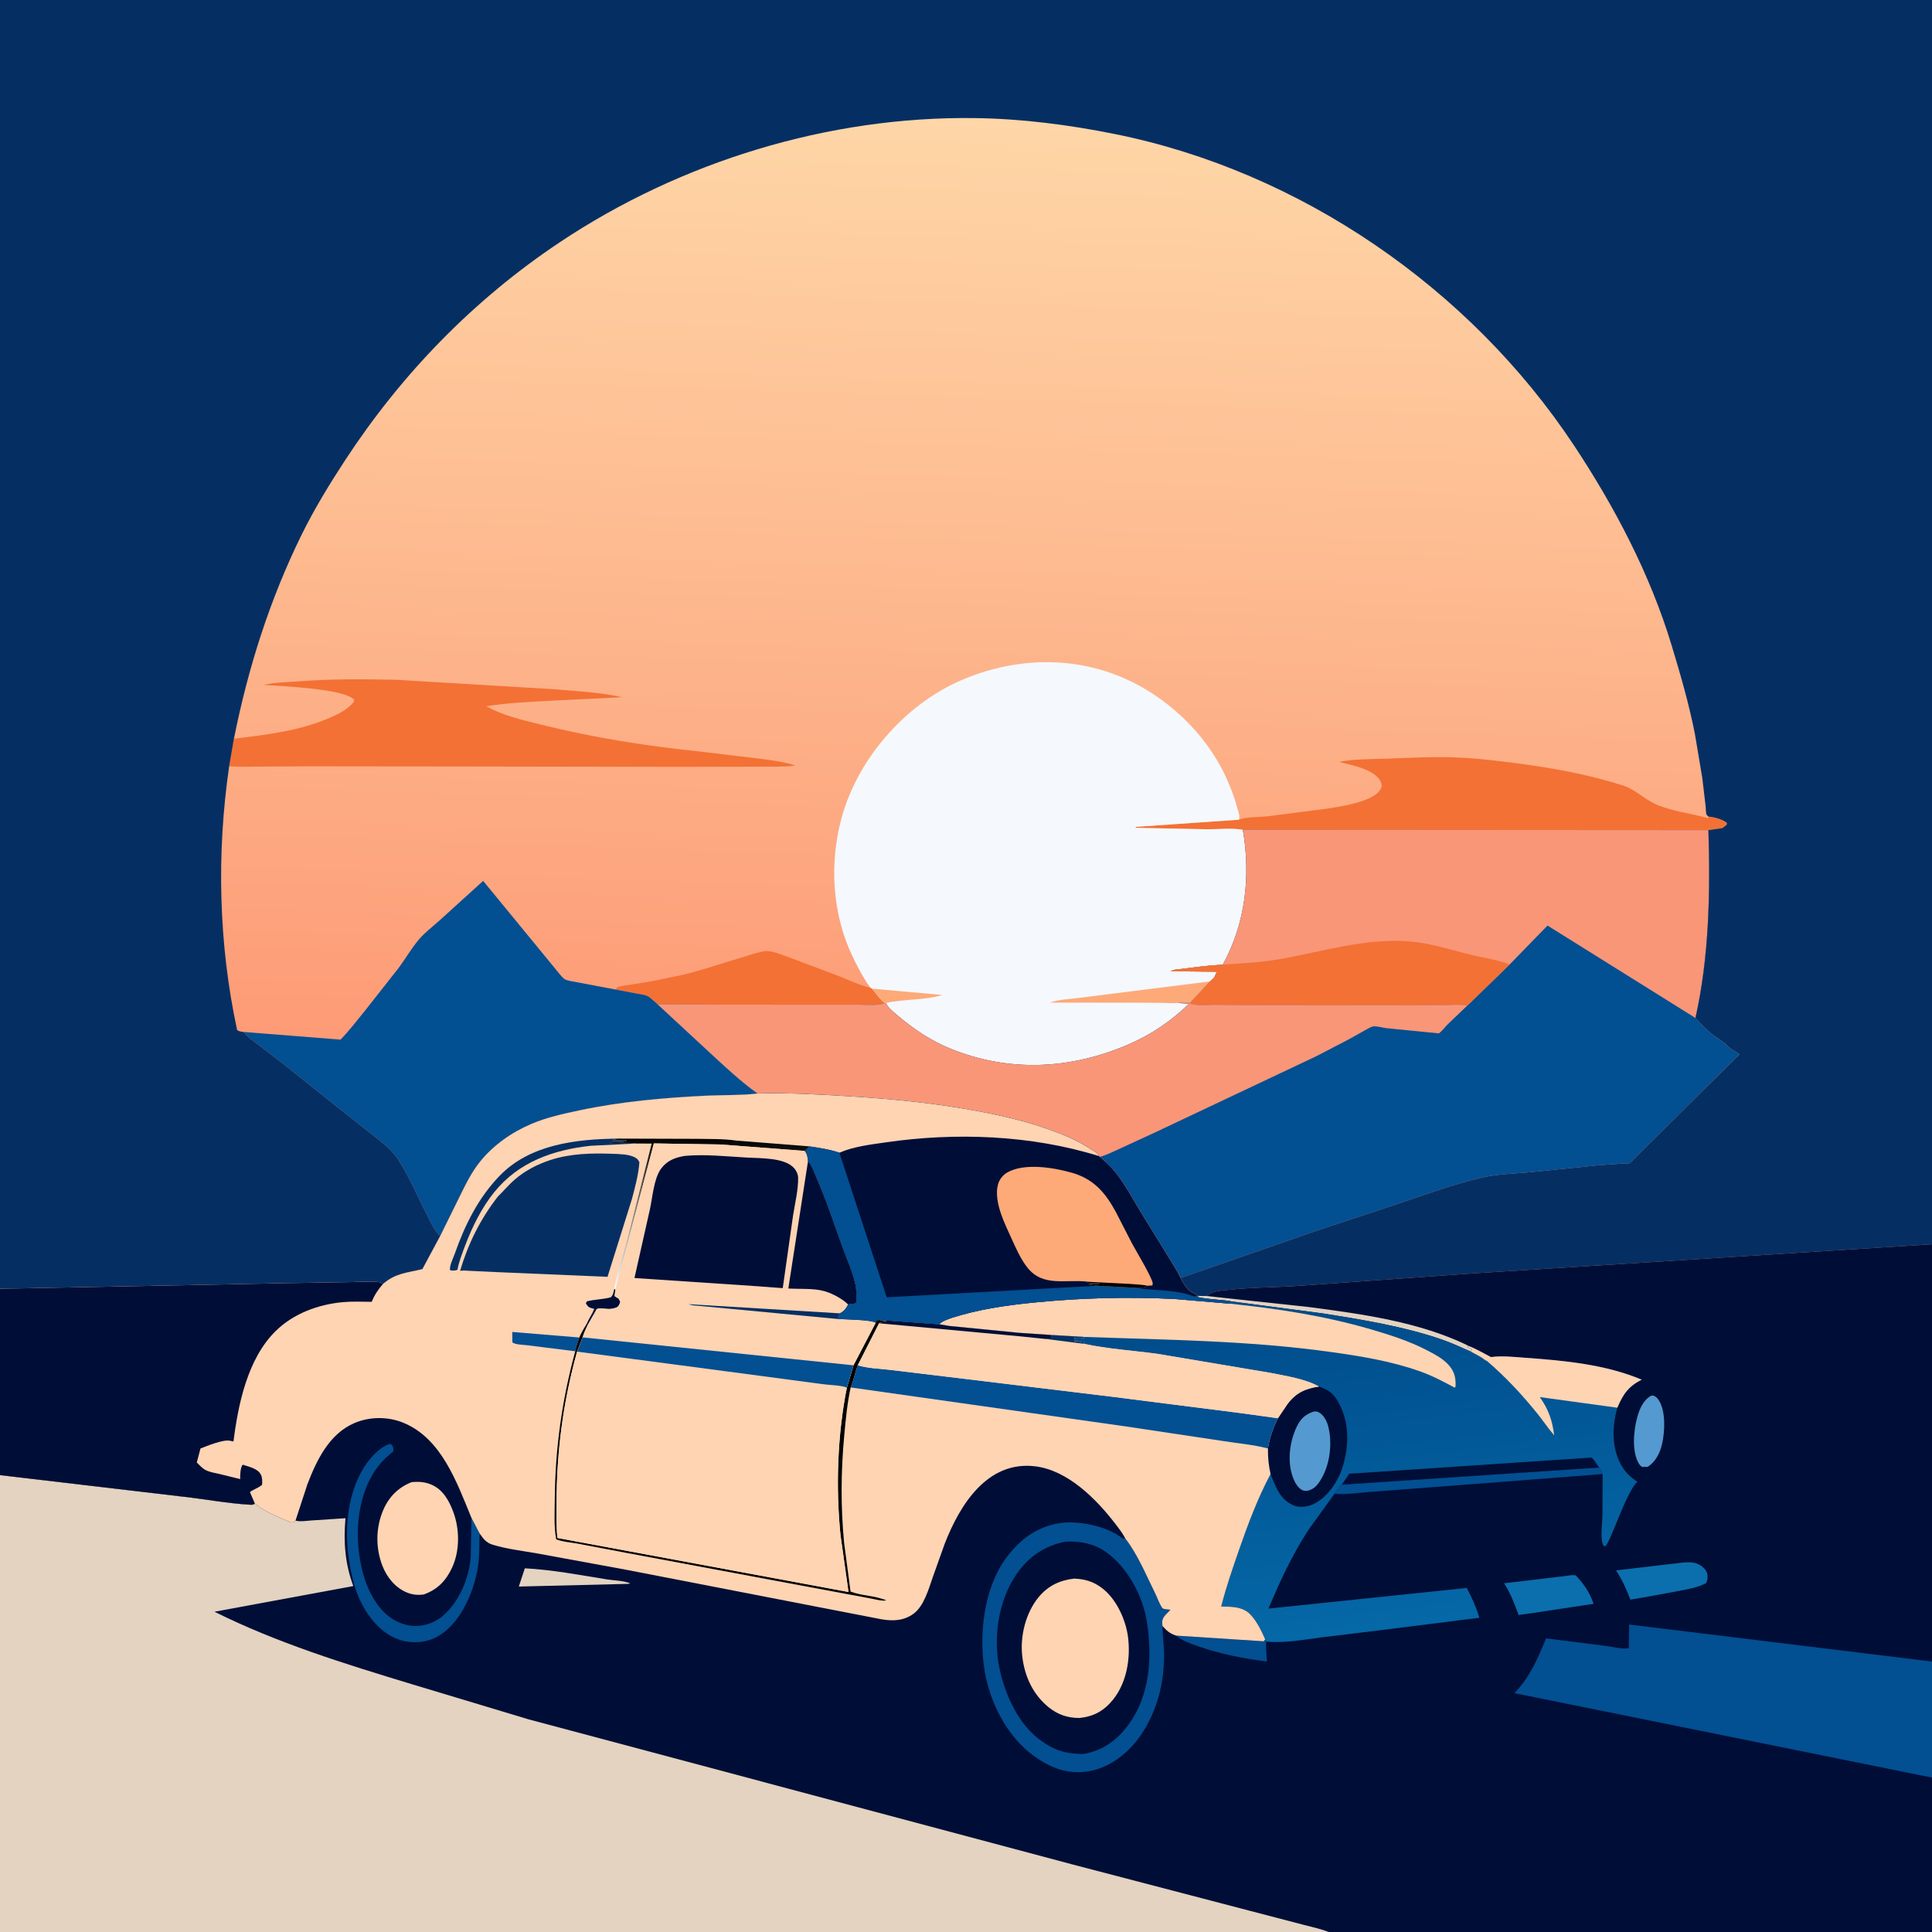
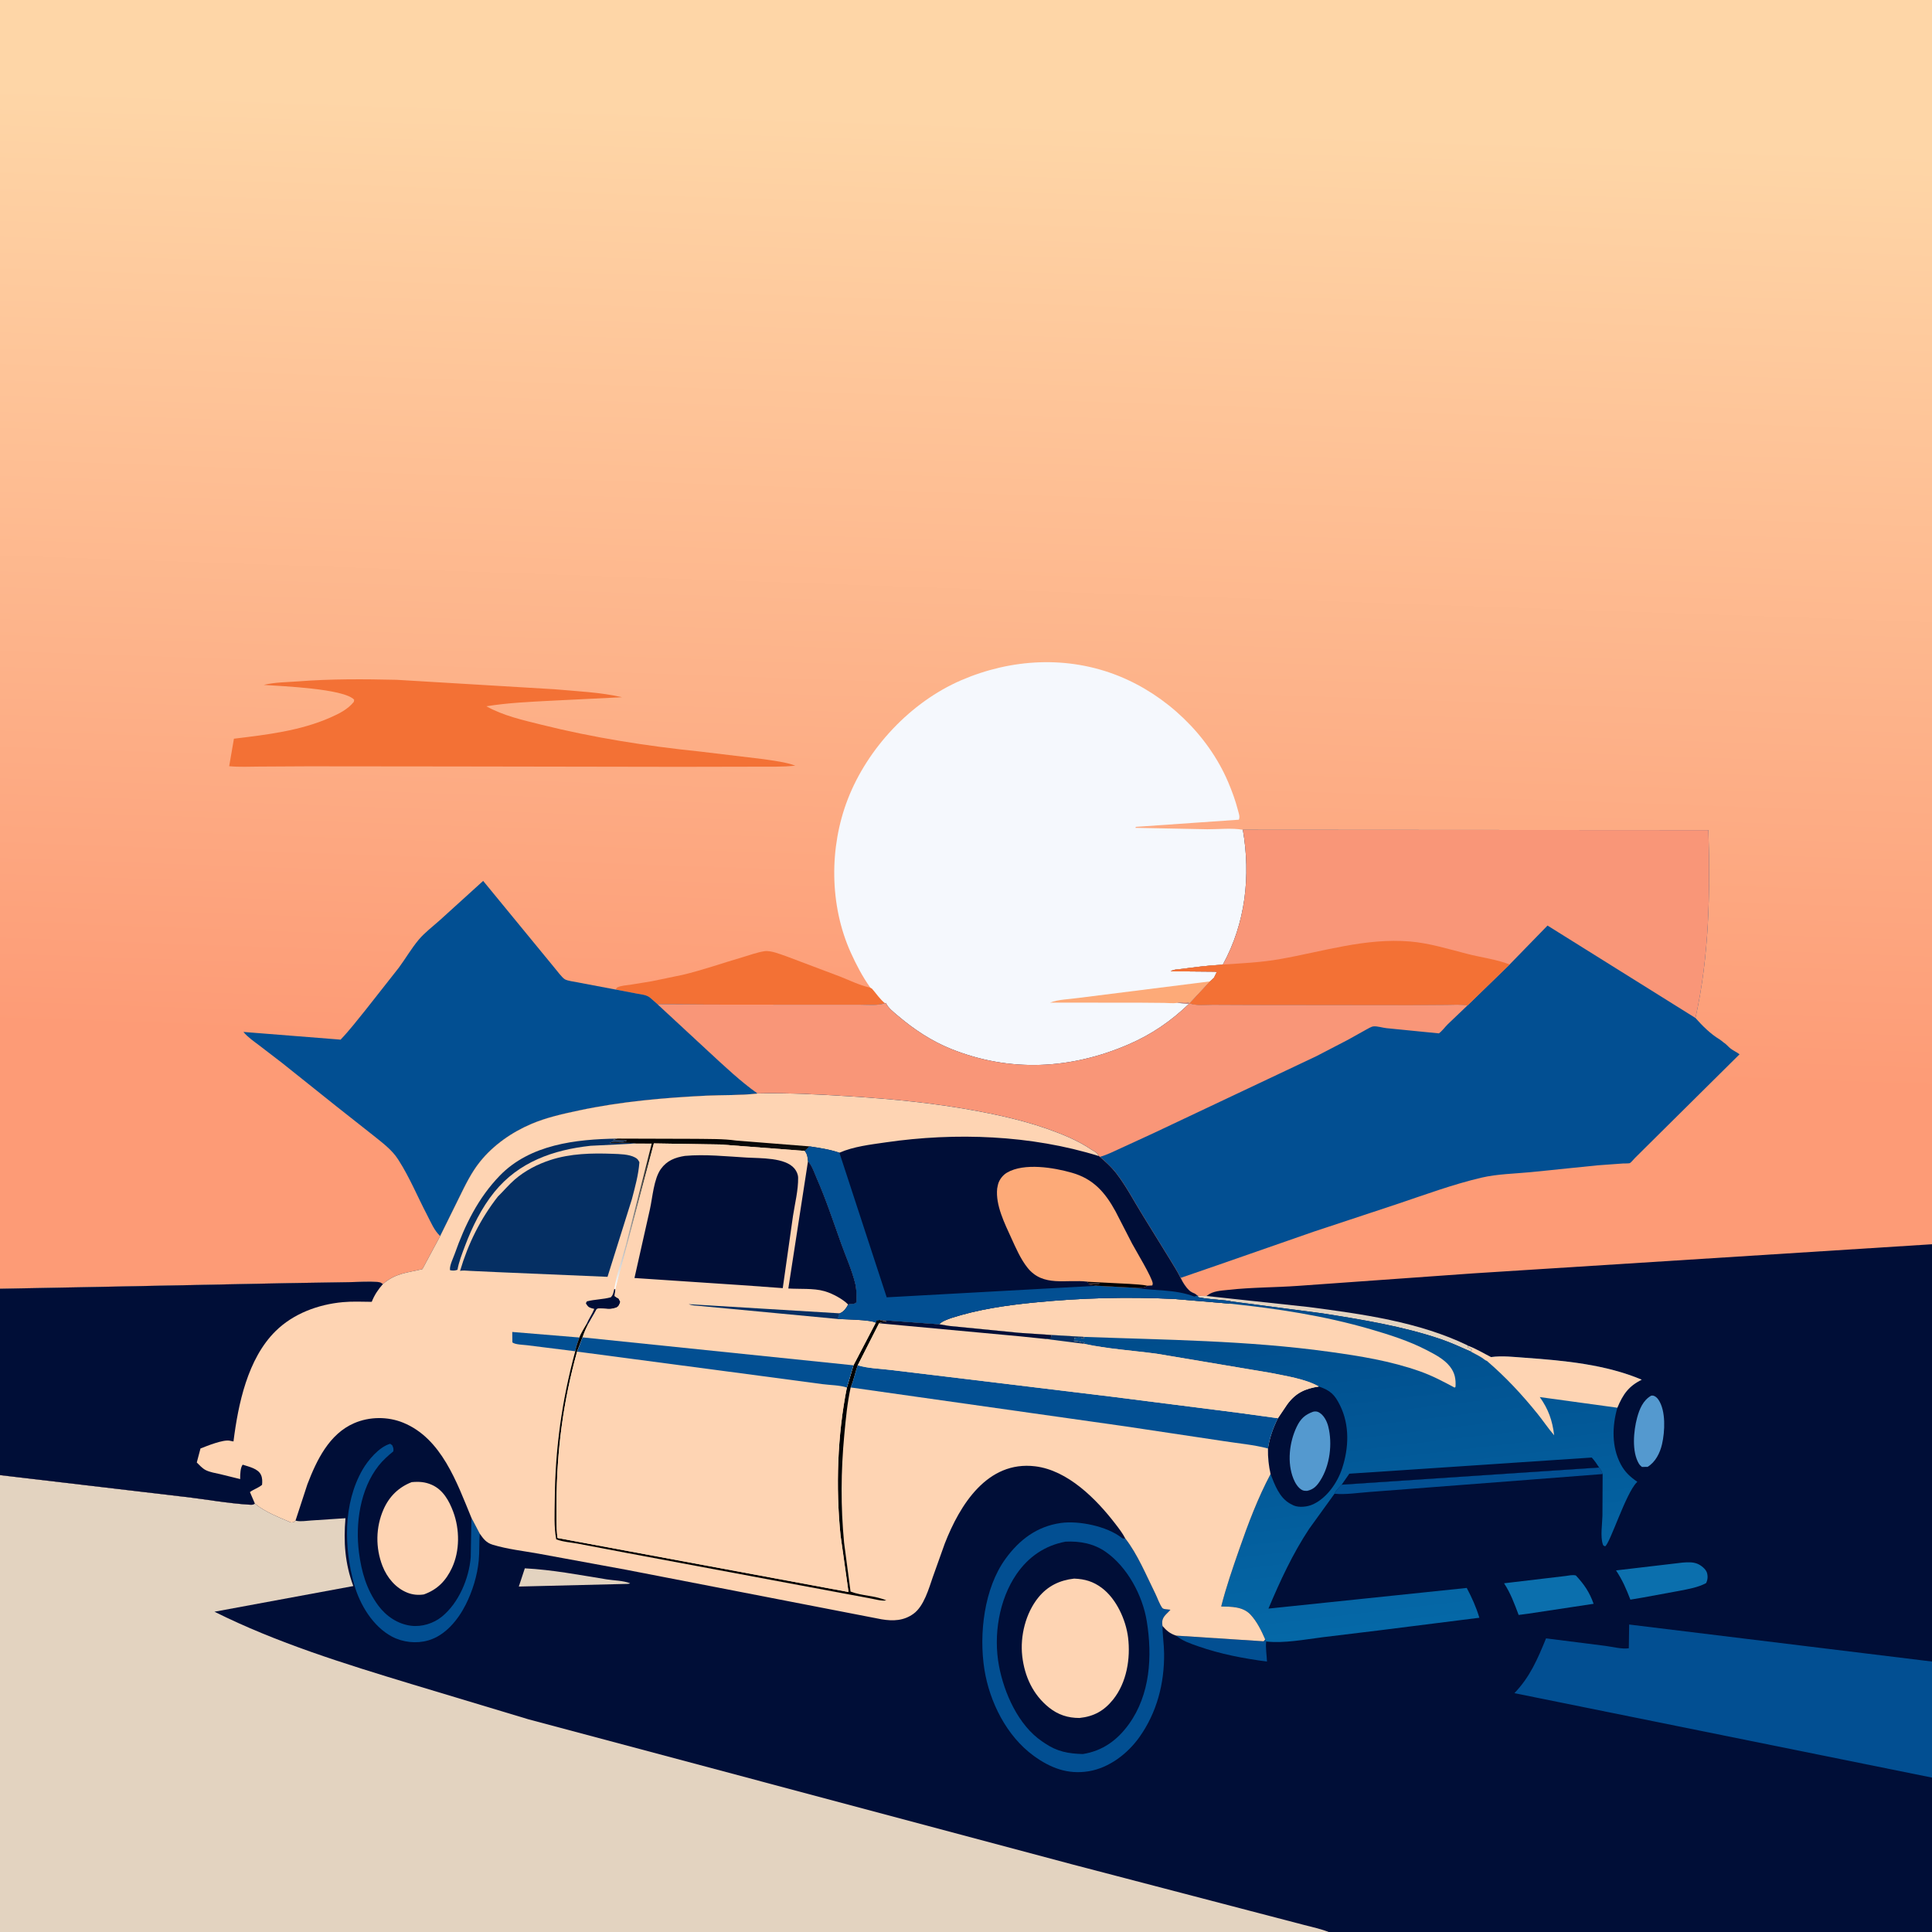
<svg xmlns="http://www.w3.org/2000/svg" version="1.1" style="display: block;" viewBox="0 0 2048 2048" width="1024" height="1024">
  <rect x="0" y="0" width="2048" height="2048" fill="#808080" stroke="none" />
  <defs>
    <linearGradient id="Gradient1" gradientUnits="userSpaceOnUse" x1="1012.71" y1="1121.77" x2="1047.11" y2="126.762">
      <stop class="stop0" offset="0" stop-opacity="1" stop-color="rgb(253,155,118)" />
      <stop class="stop1" offset="1" stop-opacity="1" stop-color="rgb(254,214,167)" />
    </linearGradient>
    <linearGradient id="Gradient2" gradientUnits="userSpaceOnUse" x1="1421.41" y1="1384.57" x2="1461.74" y2="1726.43">
      <stop class="stop0" offset="0" stop-opacity="1" stop-color="rgb(0,76,139)" />
      <stop class="stop1" offset="1" stop-opacity="1" stop-color="rgb(5,104,167)" />
    </linearGradient>
    <linearGradient id="Gradient3" gradientUnits="userSpaceOnUse" x1="751.103" y1="1207.07" x2="748.531" y2="1367.56">
      <stop class="stop0" offset="0" stop-opacity="1" stop-color="rgb(0,0,0)" />
      <stop class="stop1" offset="1" stop-opacity="1" stop-color="rgb(255,255,255)" />
    </linearGradient>
  </defs>
  <path transform="translate(0,0)" fill="url(#Gradient1)" d="M -0 922.962 L 0 -0 L 2048 0 L 2048 961.022 L 2048 1318.96 L 2048 1761.3 L 2048 1884.32 L 2048 2048 L 1408.45 2048 L -0 2048 L 0 1563.7 L -0 1366.13 L -0 922.962 z" />
  <path transform="translate(0,0)" fill="rgb(243,113,53)" d="M 652.501 1048.95 L 654.109 1046.81 C 658.419 1044.7 663.682 1044.52 668.4 1043.83 L 690.747 1040.2 L 723.712 1033.35 C 744.985 1028.33 765.969 1020.84 786.981 1014.73 C 794.624 1012.5 802.4 1009.53 810.286 1008.33 C 817.239 1007.27 827.334 1011.64 834 1013.88 L 890.787 1035.31 C 900.736 1039.26 911.083 1044.35 921.502 1046.73 L 922.598 1046.97 L 924.427 1048.03 C 928.366 1052.49 933.477 1060.09 938.234 1063.43 C 930.598 1066.15 920.566 1065.04 912.5 1065.04 L 874.399 1065.04 L 751.731 1064.92 L 697.036 1064.52 L 689.5 1057.89 C 685.617 1054.52 680.349 1054.19 675.443 1053.31 L 652.501 1048.95 z" />
-   <path transform="translate(0,0)" fill="rgb(243,113,53)" d="M 1313.24 868.91 C 1321.07 865.757 1333.98 866.28 1342.75 865.407 L 1406.34 857.262 C 1421.49 854.866 1440.09 852.115 1453.75 844.976 C 1458.69 842.391 1463.04 838.984 1464.78 833.5 C 1464.46 831.058 1464.08 829.285 1462.79 827.149 C 1455.6 815.268 1432.05 810.788 1419.42 807.628 C 1436.4 804.34 1454.46 804.84 1471.72 804.156 C 1494.93 803.235 1518.14 802.1 1541.38 802.842 C 1563.9 803.561 1586.87 806.352 1609.21 809.287 C 1646.91 814.241 1684.01 821.093 1720.31 832.59 C 1733.26 836.69 1742.91 847.077 1755.47 852.615 C 1773.05 860.359 1792.43 862.055 1810.72 867.309 L 1811 865.617 C 1817.77 866.246 1824.92 868.153 1830.5 872.15 L 1830.5 874.092 L 1825.92 877.787 L 1811 879.936 L 1317.49 879.62 C 1306.07 877.475 1291.53 879.121 1279.78 879.044 L 1203.5 877.541 L 1204.13 876.5 L 1313.24 868.91 z" />
  <path transform="translate(0,0)" fill="rgb(243,113,53)" d="M 247.976 783.061 C 282.427 778.886 318.282 774.743 350.317 760.559 C 359.562 756.465 368.603 752.008 375.074 744 L 375.425 741.736 C 364.606 729.894 298.456 727.38 279.504 726.031 C 291.431 723.117 303.958 723.231 316.163 722.284 C 350.895 719.588 385.701 719.833 420.5 720.623 L 588 730.649 C 611.754 732.806 636.213 733.762 659.5 739.083 L 584.326 742.788 C 561.142 744.015 538.529 744.968 515.602 748.684 C 533.581 758.759 554.11 763.269 573.936 768.226 C 628.694 781.915 685.572 790.887 741.702 796.63 L 809.474 804.76 C 820.378 806.41 832.693 807.816 843.077 811.615 C 829.342 813.176 814.857 812.587 801.033 812.71 L 720.52 812.875 L 479.873 812.478 L 326.667 812.322 L 274.848 812.609 C 264.268 812.664 253.475 813.224 242.942 812.211 L 247.976 783.061 z" />
  <path transform="translate(0,0)" fill="rgb(2,79,146)" d="M 258.049 1093.89 L 359.845 1101.96 L 360.947 1102.16 C 370.408 1092.29 378.923 1081.21 387.524 1070.59 L 422.803 1025.76 C 429.959 1016.06 436.197 1005.22 443.945 996.029 C 450.298 988.495 459.057 981.899 466.425 975.28 L 512.164 933.784 L 587.378 1025.4 C 589.976 1028.37 595.833 1036.55 598.928 1038.18 C 602.067 1039.84 607.956 1040.41 611.532 1041.21 L 652.501 1048.95 L 675.443 1053.31 C 680.349 1054.19 685.617 1054.52 689.5 1057.89 L 697.036 1064.52 L 752.113 1115.53 C 768.464 1130.61 784.932 1146.23 803.086 1159.14 L 801.814 1159.29 C 784.345 1161.27 766.239 1160.61 748.658 1161.46 C 703.514 1163.67 658.285 1167.66 614.008 1177.07 C 596.935 1180.69 579.648 1184.47 563.5 1191.31 C 542.573 1200.17 522.896 1213.86 508.644 1231.69 C 499.499 1243.13 493.057 1256.56 486.639 1269.64 L 466.596 1310.27 C 460.2 1304.33 456.708 1295.48 452.699 1287.83 C 442.74 1268.83 434.232 1248.1 422.676 1230.07 L 421.985 1229 C 415.685 1218.98 405.107 1211.17 396.007 1203.85 L 357.541 1173.5 L 299.043 1126.78 L 274.825 1108.2 C 269.008 1103.75 262.719 1099.58 258.049 1093.89 z" />
  <path transform="translate(0,0)" fill="rgb(245,248,253)" d="M 922.598 1046.97 C 914.42 1035.62 907.655 1022.61 901.894 1009.88 C 879.219 959.758 878.87 898.198 898.726 847.066 C 919.747 792.934 965.336 744.281 1018.72 721.177 C 1071.78 698.212 1131.54 694.767 1185.74 716.512 C 1236.21 736.756 1280.45 778.729 1301.84 828.908 C 1306.11 838.922 1309.79 849.045 1312.47 859.601 C 1313.29 862.813 1314.54 865.683 1313.24 868.91 L 1204.13 876.5 L 1203.5 877.541 L 1279.78 879.044 C 1291.53 879.121 1306.07 877.475 1317.49 879.62 C 1325.9 928.573 1320.38 978.497 1296.32 1022.43 L 1293.7 1022.77 C 1280.24 1023.5 1266.86 1025.22 1253.5 1027.02 C 1249.63 1027.54 1244.3 1027.44 1241.02 1029.57 L 1286.78 1030 C 1288.45 1029.97 1287.88 1029.98 1289.81 1030.5 L 1286.83 1036.59 L 1282.7 1040.3 L 1261.05 1063.54 C 1258.89 1061.7 1250.9 1062.92 1247.89 1063.13 L 1260.55 1063.96 C 1241.15 1082.53 1221.03 1096.43 1196.24 1107.15 C 1135.17 1133.56 1070.43 1136.94 1008.19 1111.92 C 987.555 1103.62 968.885 1091.26 951.991 1076.91 C 947.706 1073.27 941.326 1068.44 939.091 1063.19 L 938.234 1063.43 C 933.477 1060.09 928.366 1052.49 924.427 1048.03 L 922.598 1046.97 z" />
-   <path transform="translate(0,0)" fill="rgb(253,170,120)" d="M 924.427 1048.03 L 999.005 1054.72 C 979.828 1060.46 958.567 1058.85 939.091 1063.19 L 938.234 1063.43 C 933.477 1060.09 928.366 1052.49 924.427 1048.03 z" />
  <path transform="translate(0,0)" fill="rgb(253,170,120)" d="M 1247.89 1063.13 C 1243.64 1063.82 1238.41 1063.15 1234.02 1063.11 L 1206.06 1062.87 L 1113 1062.84 C 1121.83 1059.34 1133.97 1059.24 1143.54 1057.81 L 1282.7 1040.3 L 1261.05 1063.54 C 1258.89 1061.7 1250.9 1062.92 1247.89 1063.13 z" />
  <path transform="translate(0,0)" fill="rgb(2,79,146)" d="M 1317.49 879.62 L 1811 879.936 C 1813.02 945.97 1811.79 1014.35 1797.25 1079.1 C 1804.58 1087.37 1813.21 1096.03 1822.72 1101.72 C 1824.4 1102.73 1825.53 1103.85 1827.05 1105.06 L 1828.19 1105.84 C 1830.5 1107.51 1832.25 1109.77 1834.5 1111.51 C 1837.46 1113.81 1841 1115.24 1843.99 1117.61 L 1744.65 1216.05 L 1732.89 1227.74 C 1731.53 1229.12 1729.36 1231.95 1727.78 1232.9 C 1726.89 1233.43 1721.65 1233.27 1720.41 1233.35 L 1693.44 1235.31 L 1622.64 1242.53 C 1605.75 1244.16 1587.13 1244.48 1570.65 1248.32 C 1540.19 1255.42 1509.6 1266.77 1479.94 1276.71 L 1392.59 1305.62 L 1288.94 1341.72 L 1251.48 1354.63 C 1248.23 1347.75 1243.7 1341.03 1239.83 1334.46 L 1211.26 1288.12 C 1201.89 1273.07 1193.73 1257.06 1182.79 1243.07 C 1177.86 1236.77 1171.94 1231.52 1165.88 1226.31 L 1164.72 1225.44 C 1164.05 1224.18 1163.87 1223.68 1162.82 1222.53 C 1161.5 1221.09 1158.95 1220 1157.31 1218.89 C 1149.59 1213.66 1141.26 1209.22 1132.72 1205.48 C 1102.17 1192.11 1070.05 1184.2 1037.37 1178.04 C 992.244 1169.52 947.617 1165.12 901.853 1162.24 C 868.941 1160.17 836.081 1158.34 803.086 1159.14 C 784.932 1146.23 768.464 1130.61 752.113 1115.53 L 697.036 1064.52 L 751.731 1064.92 L 874.399 1065.04 L 912.5 1065.04 C 920.566 1065.04 930.598 1066.15 938.234 1063.43 L 939.091 1063.19 C 941.326 1068.44 947.706 1073.27 951.991 1076.91 C 968.885 1091.26 987.555 1103.62 1008.19 1111.92 C 1070.43 1136.94 1135.17 1133.56 1196.24 1107.15 C 1221.03 1096.43 1241.15 1082.53 1260.55 1063.96 L 1247.89 1063.13 C 1250.9 1062.92 1258.89 1061.7 1261.05 1063.54 L 1282.7 1040.3 L 1286.83 1036.59 L 1289.81 1030.5 C 1287.88 1029.98 1288.45 1029.97 1286.78 1030 L 1241.02 1029.57 C 1244.3 1027.44 1249.63 1027.54 1253.5 1027.02 C 1266.86 1025.22 1280.24 1023.5 1293.7 1022.77 L 1296.32 1022.43 C 1320.38 978.497 1325.9 928.573 1317.49 879.62 z" />
  <path transform="translate(0,0)" fill="rgb(249,150,120)" d="M 1247.89 1063.13 C 1250.9 1062.92 1258.89 1061.7 1261.05 1063.54 C 1268.09 1066.31 1277.99 1065.05 1285.53 1065.07 L 1327.68 1065.25 L 1496.03 1065.44 L 1533.77 1065.18 C 1540.9 1065.14 1548.53 1064.49 1555.55 1065.85 L 1534.72 1085.72 C 1531.59 1088.84 1528.83 1092.82 1525.3 1095.42 L 1469.76 1089.9 C 1465.63 1089.48 1459.89 1087.6 1455.93 1088.01 C 1453.49 1088.26 1449.87 1090.57 1447.67 1091.74 L 1429 1102.16 L 1395.23 1119.7 L 1223 1201.08 L 1187.95 1217.21 C 1180.88 1220.45 1173.35 1224.26 1165.88 1226.31 L 1164.72 1225.44 C 1164.05 1224.18 1163.87 1223.68 1162.82 1222.53 C 1161.5 1221.09 1158.95 1220 1157.31 1218.89 C 1149.59 1213.66 1141.26 1209.22 1132.72 1205.48 C 1102.17 1192.11 1070.05 1184.2 1037.37 1178.04 C 992.244 1169.52 947.617 1165.12 901.853 1162.24 C 868.941 1160.17 836.081 1158.34 803.086 1159.14 C 784.932 1146.23 768.464 1130.61 752.113 1115.53 L 697.036 1064.52 L 751.731 1064.92 L 874.399 1065.04 L 912.5 1065.04 C 920.566 1065.04 930.598 1066.15 938.234 1063.43 L 939.091 1063.19 C 941.326 1068.44 947.706 1073.27 951.991 1076.91 C 968.885 1091.26 987.555 1103.62 1008.19 1111.92 C 1070.43 1136.94 1135.17 1133.56 1196.24 1107.15 C 1221.03 1096.43 1241.15 1082.53 1260.55 1063.96 L 1247.89 1063.13 z" />
  <path transform="translate(0,0)" fill="rgb(249,150,120)" d="M 1317.49 879.62 L 1811 879.936 C 1813.02 945.97 1811.79 1014.35 1797.25 1079.1 L 1640.44 981.134 L 1600.29 1022.38 L 1555.55 1065.85 C 1548.53 1064.49 1540.9 1065.14 1533.77 1065.18 L 1496.03 1065.44 L 1327.68 1065.25 L 1285.53 1065.07 C 1277.99 1065.05 1268.09 1066.31 1261.05 1063.54 L 1282.7 1040.3 L 1286.83 1036.59 L 1289.81 1030.5 C 1287.88 1029.98 1288.45 1029.97 1286.78 1030 L 1241.02 1029.57 C 1244.3 1027.44 1249.63 1027.54 1253.5 1027.02 C 1266.86 1025.22 1280.24 1023.5 1293.7 1022.77 L 1296.32 1022.43 C 1320.38 978.497 1325.9 928.573 1317.49 879.62 z" />
  <path transform="translate(0,0)" fill="rgb(243,113,53)" d="M 1296.32 1022.43 C 1316.4 1021.15 1336.66 1020.23 1356.5 1016.74 C 1402.86 1008.59 1447.24 994.064 1494.96 998.039 C 1514.71 999.685 1535.87 1006.1 1555.07 1011.08 C 1569.66 1014.86 1586.42 1016.92 1600.29 1022.38 L 1555.55 1065.85 C 1548.53 1064.49 1540.9 1065.14 1533.77 1065.18 L 1496.03 1065.44 L 1327.68 1065.25 L 1285.53 1065.07 C 1277.99 1065.05 1268.09 1066.31 1261.05 1063.54 L 1282.7 1040.3 L 1286.83 1036.59 L 1289.81 1030.5 C 1287.88 1029.98 1288.45 1029.97 1286.78 1030 L 1241.02 1029.57 C 1244.3 1027.44 1249.63 1027.54 1253.5 1027.02 C 1266.86 1025.22 1280.24 1023.5 1293.7 1022.77 L 1296.32 1022.43 z" />
-   <path transform="translate(0,0)" fill="rgb(5,47,99)" d="M -0 922.962 L 0 -0 L 2048 0 L 2048 961.022 L 2048 1318.96 L 1561.82 1349.82 L 1375.95 1363.08 C 1351.43 1364.81 1326.44 1364.6 1302.05 1367.32 C 1294.3 1368.18 1286.14 1368.36 1279.77 1373.19 L 1278.9 1373.81 L 1270.24 1373.75 L 1269.23 1373.46 C 1266.97 1371.1 1266.15 1371.25 1263.5 1369.95 C 1258.76 1367.65 1253.6 1359.26 1251.48 1354.63 L 1288.94 1341.72 L 1392.59 1305.62 L 1479.94 1276.71 C 1509.6 1266.77 1540.19 1255.42 1570.65 1248.32 C 1587.13 1244.48 1605.75 1244.16 1622.64 1242.53 L 1693.44 1235.31 L 1720.41 1233.35 C 1721.65 1233.27 1726.89 1233.43 1727.78 1232.9 C 1729.36 1231.95 1731.53 1229.12 1732.89 1227.74 L 1744.65 1216.05 L 1843.99 1117.61 C 1841 1115.24 1837.46 1113.81 1834.5 1111.51 C 1832.25 1109.77 1830.5 1107.51 1828.19 1105.84 L 1827.05 1105.06 C 1825.53 1103.85 1824.4 1102.73 1822.72 1101.72 C 1813.21 1096.03 1804.58 1087.37 1797.25 1079.1 C 1811.79 1014.35 1813.02 945.97 1811 879.936 L 1825.92 877.787 L 1830.5 874.092 L 1830.5 872.15 C 1824.92 868.153 1817.77 866.246 1811 865.617 C 1810.34 864.911 1809.44 864.372 1809.02 863.5 C 1808.23 861.839 1808.27 856.759 1808.03 854.661 L 1804.54 824.951 L 1796.7 778.235 C 1790.43 746.263 1781.36 715.017 1771.92 683.862 C 1749.11 608.565 1711.54 537.073 1668.21 471.734 C 1557.83 305.293 1377.95 181.548 1181.79 142.09 C 1132.7 132.215 1083.25 125.836 1033.14 125.172 C 878.496 123.122 721.541 171.202 593.058 257.02 C 502.034 317.819 425.91 396.113 366.052 487.534 C 349.427 512.926 333.205 539.468 319.796 566.703 C 285.926 635.499 262.977 707.997 247.976 783.061 L 242.942 812.211 C 229.472 904.647 231.65 1000.55 251.362 1091.92 C 253.478 1093.43 255.551 1093.56 258.049 1093.89 C 262.719 1099.58 269.008 1103.75 274.825 1108.2 L 299.043 1126.78 L 357.541 1173.5 L 396.007 1203.85 C 405.107 1211.17 415.685 1218.98 421.985 1229 L 422.676 1230.07 C 434.232 1248.1 442.74 1268.83 452.699 1287.83 C 456.708 1295.48 460.2 1304.33 466.596 1310.27 L 447.753 1345.34 C 431.514 1349.29 419.372 1349.46 405.867 1361.18 C 403.834 1359.68 402.729 1359.13 400.15 1358.94 C 390.441 1358.25 380.18 1359.03 370.412 1359.14 L 306.031 1360.17 L 93.797 1364.37 L -0 1366.13 L -0 922.962 z" />
  <path transform="translate(0,0)" fill="rgb(0,14,55)" d="M 803.086 1159.14 C 836.081 1158.34 868.941 1160.17 901.853 1162.24 C 947.617 1165.12 992.244 1169.52 1037.37 1178.04 C 1070.05 1184.2 1102.17 1192.11 1132.72 1205.48 C 1141.26 1209.22 1149.59 1213.66 1157.31 1218.89 C 1158.95 1220 1161.5 1221.09 1162.82 1222.53 C 1163.87 1223.68 1164.05 1224.18 1164.72 1225.44 L 1165.88 1226.31 C 1171.94 1231.52 1177.86 1236.77 1182.79 1243.07 C 1193.73 1257.06 1201.89 1273.07 1211.26 1288.12 L 1239.83 1334.46 C 1243.7 1341.03 1248.23 1347.75 1251.48 1354.63 C 1253.6 1359.26 1258.76 1367.65 1263.5 1369.95 C 1266.15 1371.25 1266.97 1371.1 1269.23 1373.46 L 1270.24 1373.75 L 1278.9 1373.81 L 1279.77 1373.19 C 1286.14 1368.36 1294.3 1368.18 1302.05 1367.32 C 1326.44 1364.6 1351.43 1364.81 1375.95 1363.08 L 1561.82 1349.82 L 2048 1318.96 L 2048 1761.3 L 2048 1884.32 L 2048 2048 L 1408.45 2048 L -0 2048 L 0 1563.7 L -0 1366.13 L 93.797 1364.37 L 306.031 1360.17 L 370.412 1359.14 C 380.18 1359.03 390.441 1358.25 400.15 1358.94 C 402.729 1359.13 403.834 1359.68 405.867 1361.18 C 419.372 1349.46 431.514 1349.29 447.753 1345.34 L 466.596 1310.27 L 486.639 1269.64 C 493.057 1256.56 499.499 1243.13 508.644 1231.69 C 522.896 1213.86 542.573 1200.17 563.5 1191.31 C 579.648 1184.47 596.935 1180.69 614.008 1177.07 C 658.285 1167.66 703.514 1163.67 748.658 1161.46 C 766.239 1160.61 784.345 1161.27 801.814 1159.29 L 803.086 1159.14 z" />
  <path transform="translate(0,0)" fill="rgb(2,79,146)" d="M 1246.72 1733.82 L 1339.47 1739.84 L 1341.2 1737.9 L 1342.26 1740.06 C 1341.32 1746.34 1342.86 1754.81 1343.04 1761.33 C 1318.28 1758.05 1293.92 1753.45 1270.31 1745.2 C 1262.23 1742.37 1253.3 1739.44 1246.72 1733.82 z" />
  <path transform="translate(0,0)" fill="rgb(227,211,192)" d="M 556.335 1662.49 C 585.604 1664 614.208 1669.54 643.092 1674.19 C 650.951 1675.45 660.633 1675.44 667.957 1678.36 C 666.811 1679.24 662.837 1678.99 661.249 1679.08 L 549.965 1681.81 L 556.335 1662.49 z" />
  <path transform="translate(0,0)" fill="rgb(227,211,192)" d="M 1270.24 1373.75 L 1278.9 1373.81 L 1387.3 1385.51 C 1443.81 1392.93 1504.32 1401.14 1556.04 1426.31 L 1556.23 1426.58 L 1555.74 1427.96 L 1557.31 1428.69 C 1559.45 1429.74 1558.66 1429.22 1560.33 1430.72 L 1559.01 1432.71 C 1548.52 1428.05 1538.12 1423.26 1527.25 1419.55 C 1487.18 1405.87 1443.15 1398.75 1401.34 1392.15 L 1304.73 1379.48 C 1303.51 1378.37 1275.28 1377.16 1269 1374.68 L 1270.24 1373.75 z" />
  <path transform="translate(0,0)" fill="rgb(84,153,207)" d="M 1750.26 1479.5 C 1751.26 1479.38 1751.7 1479.23 1752.66 1479.47 C 1754.93 1480.06 1756.81 1481.95 1758.08 1483.84 C 1766.03 1495.58 1764.91 1517.58 1761.8 1531 C 1759.65 1540.3 1754.83 1549.9 1746.5 1554.95 L 1740.5 1555 C 1739.29 1553.96 1738.18 1553.01 1737.34 1551.63 C 1729.59 1538.92 1731.65 1516.75 1735.38 1502.95 C 1737.86 1493.75 1741.62 1484.45 1750.26 1479.5 z" />
  <path transform="translate(0,0)" fill="rgb(2,79,146)" d="M 1695.14 1555.64 C 1697.09 1557.97 1697.86 1559.68 1698.86 1562.55 L 1619.46 1568.71 L 1514.18 1576.79 L 1451.81 1581.54 C 1439.84 1582.43 1426.52 1584.54 1414.62 1583.44 C 1416.06 1579.8 1419.67 1576.77 1422.24 1573.82 L 1695.14 1555.64 z" />
  <path transform="translate(0,0)" fill="rgb(11,111,173)" d="M 1783.5 1656.42 C 1788.8 1656.05 1794.32 1655.6 1799.36 1657.68 C 1803.12 1659.23 1808.24 1663.17 1809.46 1667.22 C 1810.57 1670.93 1810.24 1674.85 1808.5 1678.19 C 1799.66 1682.86 1789.76 1684.45 1780.04 1686.37 L 1741.76 1693.41 L 1728.27 1695.69 C 1723.9 1684.36 1719.83 1674.87 1713.06 1664.7 L 1783.5 1656.42 z" />
  <path transform="translate(0,0)" fill="rgb(11,111,173)" d="M 1659.48 1670.63 C 1662.95 1670.17 1667.1 1669.13 1670.5 1670.07 C 1679.35 1679.63 1684.94 1687.76 1689.29 1700.1 L 1620.24 1710.53 L 1609.83 1711.92 C 1605.35 1700.1 1601.35 1688.94 1594.37 1678.34 L 1659.48 1670.63 z" />
  <path transform="translate(0,0)" fill="rgb(2,79,146)" d="M 508.519 1625.71 C 507.821 1635.17 508.371 1644.72 507.475 1654.24 C 505.974 1670.2 500.828 1686.87 493.6 1701.14 C 485.447 1717.23 472.031 1733.68 454 1738.89 C 441.348 1742.54 427.027 1740.99 415.408 1734.81 C 395.398 1724.17 381.393 1700.97 375.457 1679.61 C 364.606 1640.56 363.523 1594.05 384.315 1557.9 C 390.119 1547.8 402.077 1533.66 413.638 1530.46 L 415.788 1532.05 C 417.024 1534.89 417.296 1535.46 416.953 1538.5 C 411.438 1542.99 405.761 1548.06 401.362 1553.65 C 381.641 1578.72 376.526 1615.25 380.575 1646.12 C 383.227 1666.35 388.597 1685.05 400.785 1701.69 C 409.111 1713.06 421.529 1721.57 435.674 1723.35 C 447.169 1724.79 459.58 1720.93 468.5 1713.65 C 486.379 1699.05 497.231 1673.18 498.995 1650.52 L 499.733 1608.98 L 508.519 1625.71 z" />
  <path transform="translate(0,0)" fill="rgb(254,212,179)" d="M 436.385 1571.14 C 444.029 1570.41 450.629 1570.82 457.746 1573.97 C 469.625 1579.23 476.069 1590.83 480.425 1602.49 C 487.374 1621.09 487.558 1643.95 479.081 1662.06 C 472.662 1675.78 463.603 1685.06 449.295 1690.17 C 443.394 1691.07 437.437 1690.55 431.854 1688.33 C 419.371 1683.38 410.267 1672.34 405.456 1660.03 C 397.94 1640.8 398.217 1618.91 406.565 1599.99 C 412.581 1586.36 422.483 1576.55 436.385 1571.14 z" />
  <path transform="translate(0,0)" fill="rgb(2,79,146)" d="M 1232.31 1723.66 C 1232.31 1733.36 1233.9 1742.96 1234 1752.69 C 1234.35 1784.54 1226.27 1815.64 1207.6 1841.72 C 1195.08 1859.2 1175.57 1874.1 1153.99 1877.62 C 1131.82 1881.23 1113.54 1874.15 1095.8 1861.27 C 1067.08 1840.43 1048.96 1804.12 1043.51 1769.68 C 1037.6 1732.37 1043.11 1683.77 1065.85 1652.44 C 1080.62 1632.1 1099.25 1618.03 1124.46 1614.44 C 1143.68 1611.7 1173.55 1617.96 1188.96 1630.04 C 1190.58 1631.31 1190.85 1630.89 1192.83 1630.81 C 1205.83 1647.41 1215.27 1670.38 1224.61 1689.19 C 1226.79 1693.58 1229.2 1700.73 1232.08 1704.5 C 1232.83 1705.47 1234.54 1705.7 1235.61 1705.84 L 1240.7 1706.4 C 1236.31 1711.58 1231.37 1713.89 1232.04 1721.48 L 1232.31 1723.66 z" />
  <path transform="translate(0,0)" fill="rgb(0,14,55)" d="M 1129.51 1634.21 C 1144.83 1633.5 1159.53 1636.2 1172.27 1645.16 C 1195.08 1661.19 1211.14 1691.12 1215.6 1718.41 C 1221.68 1755.54 1219.31 1796.39 1196.56 1827.83 C 1184.28 1844.79 1168.7 1856.07 1147.86 1859.35 C 1132.43 1858.95 1120.51 1856.73 1107.52 1847.88 L 1106 1846.83 L 1104.59 1845.9 C 1079.5 1828.88 1064.38 1794.69 1058.95 1765.82 C 1052.9 1733.68 1058.85 1695.86 1077.55 1668.66 C 1090.17 1650.31 1107.63 1638.31 1129.51 1634.21 z" />
  <path transform="translate(0,0)" fill="rgb(254,212,179)" d="M 1138.69 1673.38 L 1138.86 1673.4 C 1150.03 1673.87 1158.8 1676.41 1167.89 1683.19 C 1183.32 1694.71 1193.49 1717.02 1195.81 1735.83 C 1198.54 1758.06 1194.34 1783.61 1180.01 1801.5 C 1170.41 1813.49 1159.6 1819.54 1144.27 1821.13 C 1132.02 1821.14 1121.59 1817.75 1112 1810.08 C 1094.93 1796.42 1086.04 1776.92 1083.61 1755.5 C 1081.21 1734.27 1087.25 1709.89 1100.81 1693.26 C 1110.65 1681.18 1123.36 1675.07 1138.69 1673.38 z" />
  <path transform="translate(0,0)" fill="rgb(2,79,146)" d="M 2048 1884.32 L 1605.34 1794.82 C 1622.02 1777.41 1629.86 1758.71 1638.88 1736.74 L 1701.78 1744.7 C 1709.19 1745.64 1719.46 1748.36 1726.61 1747.24 L 1726.98 1722.06 L 2048 1761.3 L 2048 1884.32 z" />
  <path transform="translate(0,0)" fill="url(#Gradient2)" d="M 1008.19 1397.19 C 1036.93 1387.96 1066.04 1383.74 1096 1380.74 C 1145.45 1375.79 1195.34 1374.5 1244.99 1376.96 L 1303.39 1381.9 L 1304.73 1379.48 L 1401.34 1392.15 C 1443.15 1398.75 1487.18 1405.87 1527.25 1419.55 C 1538.12 1423.26 1548.52 1428.05 1559.01 1432.71 L 1560.33 1430.72 C 1558.66 1429.22 1559.45 1429.74 1557.31 1428.69 L 1555.74 1427.96 L 1556.23 1426.58 C 1564.73 1429.69 1572.48 1434.5 1580.54 1438.57 C 1592.18 1436.89 1605.63 1438.51 1617.38 1439.34 C 1658.11 1442.22 1702.46 1446.46 1740.3 1462.55 C 1726.28 1469.39 1720.31 1478.24 1714.46 1492.24 C 1708.84 1511.96 1708.29 1534.04 1718.24 1552.51 C 1722.64 1560.67 1728.08 1565.53 1735.65 1570.81 L 1734.97 1571.46 C 1723.33 1583.12 1706.88 1635.76 1701.5 1639.17 C 1699.99 1638.45 1699.63 1638.72 1699.06 1637.03 C 1696.31 1628.78 1698.45 1615.66 1698.64 1606.77 L 1698.86 1562.55 C 1697.86 1559.68 1697.09 1557.97 1695.14 1555.64 L 1422.24 1573.82 C 1419.67 1576.77 1416.06 1579.8 1414.62 1583.44 L 1387.7 1620.72 C 1370.22 1647.17 1356.88 1676.03 1344.61 1705.18 L 1554.82 1683.28 C 1560.29 1693.6 1564.84 1703.67 1568.18 1714.88 L 1461 1728.38 L 1402.05 1735.53 C 1383.35 1737.89 1361.02 1742.18 1342.26 1740.06 L 1341.2 1737.9 C 1337.19 1728.68 1332.48 1718.92 1325.55 1711.5 C 1317.66 1703.05 1305.24 1703.07 1294.53 1702.96 C 1299.73 1682.47 1306.66 1662.48 1313.59 1642.54 C 1322.98 1615.55 1333.39 1587.87 1346.84 1562.6 C 1344.76 1553.29 1343.94 1545.01 1344.08 1535.45 C 1345.81 1523.84 1349.48 1513.85 1354.62 1503.38 L 1364.5 1488.72 C 1373.54 1476.42 1383.36 1472.06 1398.04 1469.74 C 1383.51 1461.54 1362.86 1458.59 1346.63 1455.26 L 1226.03 1434.98 C 1200.44 1431.57 1173.5 1429.85 1148.31 1424.37 L 1149.89 1423.59 L 1148 1422.76 C 1146.34 1423.03 1146.87 1423.15 1145.49 1422.74 C 1143.42 1422.13 1142.23 1421.64 1139.97 1421.8 L 1138.5 1422 L 1138.9 1418.25 C 1141.63 1418.06 1144.94 1417.5 1147.55 1418.49 L 1148.77 1419.01 L 1148.66 1417.15 L 1114.72 1415.16 L 1080.15 1412.84 L 1006.23 1405.56 L 995.551 1403.75 C 998.925 1400.3 1003.79 1398.92 1008.19 1397.19 z" />
  <path transform="translate(0,0)" fill="rgb(0,14,55)" d="M 1422.24 1573.82 L 1430.34 1562.18 L 1687.31 1545.06 C 1690.38 1548.35 1692.69 1551.89 1695.14 1555.64 L 1422.24 1573.82 z" />
  <path transform="translate(0,0)" fill="rgb(254,212,179)" d="M 1559.01 1432.71 L 1560.33 1430.72 C 1558.66 1429.22 1559.45 1429.74 1557.31 1428.69 L 1555.74 1427.96 L 1556.23 1426.58 C 1564.73 1429.69 1572.48 1434.5 1580.54 1438.57 C 1592.18 1436.89 1605.63 1438.51 1617.38 1439.34 C 1658.11 1442.22 1702.46 1446.46 1740.3 1462.55 C 1726.28 1469.39 1720.31 1478.24 1714.46 1492.24 L 1632.23 1480.96 C 1641.39 1493.8 1645.64 1505.94 1647.46 1521.48 C 1641.18 1514.19 1635.79 1506.04 1629.73 1498.54 C 1613.17 1478.06 1596.19 1459.81 1576.2 1442.63 C 1574.57 1442.26 1572.29 1440.1 1570.79 1439.17 C 1567.01 1436.81 1562.95 1434.8 1559.01 1432.71 z" />
  <path transform="translate(0,0)" fill="rgb(0,14,55)" d="M 1398.04 1469.74 C 1410.35 1473.97 1414.87 1478.36 1420.57 1489.94 C 1430.83 1510.78 1429.82 1535.15 1422.65 1556.75 C 1417.69 1571.71 1406.56 1587.8 1392.01 1594.58 C 1386.21 1597.28 1377.33 1598.41 1371.27 1595.83 L 1368.56 1594.44 L 1367.33 1593.78 C 1356.19 1587.52 1351.21 1573.83 1346.84 1562.6 C 1344.76 1553.29 1343.94 1545.01 1344.08 1535.45 C 1345.81 1523.84 1349.48 1513.85 1354.62 1503.38 L 1364.5 1488.72 C 1373.54 1476.42 1383.36 1472.06 1398.04 1469.74 z" />
  <path transform="translate(0,0)" fill="rgb(84,153,207)" d="M 1391.93 1496.5 C 1394.27 1495.91 1396.41 1496.11 1398.5 1497.38 C 1403.48 1500.39 1406.62 1506.64 1408 1512.1 C 1412.65 1530.42 1409.73 1553.57 1399.51 1569.5 C 1395.81 1575.28 1392.35 1578.93 1385.5 1580.39 C 1383.75 1580.36 1382.03 1580.37 1380.41 1579.56 C 1375.99 1577.35 1372.84 1571.89 1371.08 1567.5 C 1364.25 1550.49 1366.71 1528.9 1374.49 1512.6 C 1378.52 1504.16 1383.11 1499.67 1391.93 1496.5 z" />
  <path transform="translate(0,0)" fill="rgb(254,212,179)" d="M 1008.19 1397.19 C 1036.93 1387.96 1066.04 1383.74 1096 1380.74 C 1145.45 1375.79 1195.34 1374.5 1244.99 1376.96 L 1303.39 1381.9 C 1354.26 1387.19 1403.74 1394.74 1452.94 1409.07 C 1472.98 1414.91 1493.44 1421.41 1512.02 1431.02 C 1520.66 1435.48 1530.87 1440.72 1536.94 1448.5 C 1542.3 1455.36 1543.31 1461.65 1542.92 1470 L 1542 1470.95 C 1529.78 1464.4 1518.38 1458.34 1505.23 1453.68 C 1474.01 1442.62 1441.67 1437.45 1409 1432.93 C 1322.31 1420.94 1235.91 1420.34 1148.66 1417.15 L 1114.72 1415.16 L 1080.15 1412.84 L 1006.23 1405.56 L 995.551 1403.75 C 998.925 1400.3 1003.79 1398.92 1008.19 1397.19 z" />
  <path transform="translate(0,0)" fill="rgb(227,211,192)" d="M 0 1563.7 L 195 1586.65 C 218.115 1589.27 241.886 1593.72 265 1595.07 C 267.195 1595.2 268.371 1595.21 270.183 1593.87 C 280.351 1602.54 296.19 1608.65 308.5 1613.88 C 311.209 1613.57 311.511 1613.88 313.272 1611.86 L 314.287 1612.17 C 318.834 1613.14 325.306 1612.03 330.008 1611.76 L 366.211 1609.37 C 364.062 1634.57 365.659 1657.41 374.522 1681.28 L 227.339 1708.5 C 293.59 1741.54 365.317 1763.69 436 1785.15 L 560.072 1822.51 L 1135.64 1976.07 L 1325.59 2025.71 L 1382.5 2040.56 C 1391.06 2042.87 1400.23 2044.68 1408.45 2048 L -0 2048 L 0 1563.7 z" />
  <path transform="translate(0,0)" fill="rgb(254,212,179)" d="M 803.086 1159.14 C 836.081 1158.34 868.941 1160.17 901.853 1162.24 C 947.617 1165.12 992.244 1169.52 1037.37 1178.04 C 1070.05 1184.2 1102.17 1192.11 1132.72 1205.48 C 1141.26 1209.22 1149.59 1213.66 1157.31 1218.89 C 1158.95 1220 1161.5 1221.09 1162.82 1222.53 C 1163.87 1223.68 1164.05 1224.18 1164.72 1225.44 L 1165.88 1226.31 C 1171.94 1231.52 1177.86 1236.77 1182.79 1243.07 C 1193.73 1257.06 1201.89 1273.07 1211.26 1288.12 L 1239.83 1334.46 C 1243.7 1341.03 1248.23 1347.75 1251.48 1354.63 C 1253.6 1359.26 1258.76 1367.65 1263.5 1369.95 C 1266.15 1371.25 1266.97 1371.1 1269.23 1373.46 L 1270.24 1373.75 L 1269 1374.68 C 1275.28 1377.16 1303.51 1378.37 1304.73 1379.48 L 1303.39 1381.9 L 1244.99 1376.96 C 1195.34 1374.5 1145.45 1375.79 1096 1380.74 C 1066.04 1383.74 1036.93 1387.96 1008.19 1397.19 C 1003.79 1398.92 998.925 1400.3 995.551 1403.75 L 1006.23 1405.56 L 1080.15 1412.84 L 1114.72 1415.16 L 1148.66 1417.15 L 1148.77 1419.01 L 1147.55 1418.49 C 1144.94 1417.5 1141.63 1418.06 1138.9 1418.25 L 1138.5 1422 L 1139.97 1421.8 C 1142.23 1421.64 1143.42 1422.13 1145.49 1422.74 C 1146.87 1423.15 1146.34 1423.03 1148 1422.76 L 1149.89 1423.59 L 1148.31 1424.37 C 1173.5 1429.85 1200.44 1431.57 1226.03 1434.98 L 1346.63 1455.26 C 1362.86 1458.59 1383.51 1461.54 1398.04 1469.74 C 1383.36 1472.06 1373.54 1476.42 1364.5 1488.72 L 1354.62 1503.38 C 1349.48 1513.85 1345.81 1523.84 1344.08 1535.45 C 1343.94 1545.01 1344.76 1553.29 1346.84 1562.6 C 1333.39 1587.87 1322.98 1615.55 1313.59 1642.54 C 1306.66 1662.48 1299.73 1682.47 1294.53 1702.96 C 1305.24 1703.07 1317.66 1703.05 1325.55 1711.5 C 1332.48 1718.92 1337.19 1728.68 1341.2 1737.9 L 1339.47 1739.84 L 1246.72 1733.82 C 1240.14 1731.64 1236.85 1728.79 1232.31 1723.66 L 1232.04 1721.48 C 1231.37 1713.89 1236.31 1711.58 1240.7 1706.4 L 1235.61 1705.84 C 1234.54 1705.7 1232.83 1705.47 1232.08 1704.5 C 1229.2 1700.73 1226.79 1693.58 1224.61 1689.19 C 1215.27 1670.38 1205.83 1647.41 1192.83 1630.81 C 1190.03 1625.33 1186.23 1620.45 1182.5 1615.58 C 1162.29 1589.21 1132 1558.52 1097.28 1554.34 C 1046.61 1548.24 1017.5 1595.15 1001.5 1636.24 L 988.791 1671.82 C 984.59 1683.98 979.434 1702.5 968.515 1710.53 C 958.125 1718.16 946.74 1718.56 934.544 1716.53 L 664 1664.05 L 570.925 1646.96 C 554.871 1644.07 537.879 1642.22 522.26 1637.47 C 515.383 1635.39 512.485 1631.27 508.519 1625.71 L 499.733 1608.98 C 484.277 1571.55 468.103 1524.71 427.364 1508.1 C 411.021 1501.44 391.636 1501.59 375.424 1508.62 C 348.911 1520.1 335.668 1547.87 325.873 1573.33 L 313.272 1611.86 C 311.511 1613.88 311.209 1613.57 308.5 1613.88 C 296.19 1608.65 280.351 1602.54 270.183 1593.87 C 268.371 1595.21 267.195 1595.2 265 1595.07 C 241.886 1593.72 218.115 1589.27 195 1586.65 L 0 1563.7 L -0 1366.13 L 93.797 1364.37 L 306.031 1360.17 L 370.412 1359.14 C 380.18 1359.03 390.441 1358.25 400.15 1358.94 C 402.729 1359.13 403.834 1359.68 405.867 1361.18 C 419.372 1349.46 431.514 1349.29 447.753 1345.34 L 466.596 1310.27 L 486.639 1269.64 C 493.057 1256.56 499.499 1243.13 508.644 1231.69 C 522.896 1213.86 542.573 1200.17 563.5 1191.31 C 579.648 1184.47 596.935 1180.69 614.008 1177.07 C 658.285 1167.66 703.514 1163.67 748.658 1161.46 C 766.239 1160.61 784.345 1161.27 801.814 1159.29 L 803.086 1159.14 z" />
  <path transform="translate(0,0)" fill="rgb(0,14,55)" d="M 651.245 1366.16 L 652.357 1366.9 L 651.5 1373.82 C 652.962 1375.04 654.075 1375.67 655.759 1376.5 L 657.572 1380 C 656.725 1382.44 656.078 1384.81 653.5 1386.02 C 652.163 1386.64 650.902 1386.82 649.5 1387.12 L 648.396 1387.38 C 644.202 1388.31 635.992 1386.01 632.972 1387.5 C 632.032 1387.97 631.801 1389.24 631.224 1390.12 L 623.216 1404.16 L 622.028 1403.05 C 624.293 1397.72 627.785 1392.94 629.976 1387.5 L 626.967 1386.73 C 623.702 1385.74 622.658 1384.44 621.041 1381.5 L 622.134 1379.5 C 630.483 1377.32 639.125 1377.49 647.5 1375.18 C 650.108 1372.52 650.328 1369.67 651.245 1366.16 z" />
  <path transform="translate(0,0)" fill="rgb(2,79,146)" d="M 609.794 1432.39 L 558.795 1426.01 C 554.828 1425.49 546.115 1425.44 543.14 1423 L 543.025 1411.93 L 614.155 1417.81 C 612.453 1422.63 610.727 1427.34 609.794 1432.39 z" />
  <path transform="translate(0,0)" fill="url(#Gradient3)" d="M 654.383 1206.97 L 737.707 1207.22 C 751.668 1207.47 766.534 1207.08 780.313 1209.04 L 858.111 1215.21 L 853.121 1220.06 L 764.082 1213.24 L 693.122 1212.08 L 652.357 1366.9 L 651.245 1366.16 C 653.538 1350.32 659.52 1334.56 663.713 1319.12 L 690.813 1212.26 L 674.168 1212.18 C 665.392 1210.87 655.418 1211.76 646.5 1211.74 C 649.233 1208.37 659.691 1212.23 664.5 1209 L 649.356 1208.61 L 654.383 1206.97 z" />
  <path transform="translate(0,0)" fill="rgb(5,47,99)" d="M 484.926 1346.04 C 481.933 1347.09 480.156 1347.01 477.122 1346.5 L 476.965 1345.55 C 476.752 1340.95 480.425 1333.62 481.991 1329.19 C 492.852 1298.45 506.935 1269.81 529.783 1246.23 C 561.901 1213.09 610.591 1207.58 654.383 1206.97 L 649.356 1208.61 L 664.5 1209 C 659.691 1212.23 649.233 1208.37 646.5 1211.74 C 655.418 1211.76 665.392 1210.87 674.168 1212.18 L 626.057 1214.58 C 586.324 1218.91 549.866 1231.76 524.041 1263.59 C 510.435 1280.37 500.406 1300.85 492.822 1320.98 C 489.788 1329.03 486.458 1337.54 484.926 1346.04 z" />
  <path transform="translate(0,0)" fill="rgb(1,1,2)" d="M 928.337 1402.15 L 929.093 1399.53 L 932.888 1399.19 L 934.238 1399.77 C 936.086 1400.47 937.36 1400.51 939.295 1400.5 L 938.886 1401.58 C 936.329 1401.67 934.074 1401.39 931.837 1402.74 L 909.22 1447.26 C 906.517 1454.85 904.894 1463.42 901.735 1470.75 C 898.133 1487.22 896.55 1504.25 894.977 1521.03 C 891.376 1559.43 891.101 1597.15 894.794 1635.54 L 901.616 1687.12 C 913.535 1691.77 927.752 1691.37 939.5 1696.47 C 934.899 1697.5 926.118 1694.91 921.256 1694.12 L 847.192 1680.32 L 665.296 1646.35 L 612.545 1636.35 C 605.251 1634.97 596.373 1634.5 589.611 1631.71 C 587.093 1618.17 587.965 1603.92 588.074 1590.2 C 588.505 1535.83 595.563 1484.86 609.794 1432.39 C 610.727 1427.34 612.453 1422.63 614.155 1417.81 C 615.915 1412.95 619.53 1407.66 622.028 1403.05 L 623.216 1404.16 C 620.923 1408.65 619.102 1412.87 617.53 1417.67 L 611.751 1432.77 C 597.046 1485.23 590.147 1537.96 589.964 1592.42 C 589.922 1605 589.459 1617.82 590.932 1630.32 L 899.461 1687.59 L 891.023 1627.65 C 885.823 1576.63 887.682 1521.17 897.738 1470.84 L 904.729 1447.29 L 928.337 1402.15 z" />
  <path transform="translate(0,0)" fill="rgb(2,79,146)" d="M 909.22 1447.26 C 920.15 1450.54 932.662 1450.79 944 1452.18 L 1023.33 1461.73 L 1178.38 1480.53 L 1312.91 1497.65 L 1354.62 1503.38 C 1349.48 1513.85 1345.81 1523.84 1344.08 1535.45 C 1329.22 1531.5 1313.11 1530.13 1297.91 1527.75 L 1193 1512.01 L 901.735 1470.75 C 904.894 1463.42 906.517 1454.85 909.22 1447.26 z" />
  <path transform="translate(0,0)" fill="rgb(5,47,99)" d="M 527.724 1268.45 C 533.761 1262.56 539.209 1255.95 545.583 1250.43 C 556.549 1240.95 569.585 1234.19 583.322 1229.7 C 604.647 1222.72 627.274 1222.25 649.493 1223.08 C 656.618 1223.35 666.646 1223.48 672.952 1226.85 C 675.812 1228.38 676.26 1229.14 677.784 1232 C 676.802 1245.56 673.205 1258.17 669.795 1271.27 L 643.992 1353.49 L 526.576 1348.49 L 498.061 1347.16 C 495.079 1347.06 490.506 1346.41 487.697 1347.21 C 496.22 1318.37 509.239 1292.14 527.724 1268.45 z" />
  <path transform="translate(0,0)" fill="rgb(254,212,179)" d="M 932.888 1399.19 L 995.551 1403.75 L 1006.23 1405.56 L 1080.15 1412.84 L 1114.72 1415.16 L 1148.66 1417.15 L 1148.77 1419.01 L 1147.55 1418.49 C 1144.94 1417.5 1141.63 1418.06 1138.9 1418.25 L 1138.5 1422 L 1139.97 1421.8 C 1142.23 1421.64 1143.42 1422.13 1145.49 1422.74 C 1146.87 1423.15 1146.34 1423.03 1148 1422.76 L 1149.89 1423.59 L 1148.31 1424.37 C 1173.5 1429.85 1200.44 1431.57 1226.03 1434.98 L 1346.63 1455.26 C 1362.86 1458.59 1383.51 1461.54 1398.04 1469.74 C 1383.36 1472.06 1373.54 1476.42 1364.5 1488.72 L 1354.62 1503.38 L 1312.91 1497.65 L 1178.38 1480.53 L 1023.33 1461.73 L 944 1452.18 C 932.662 1450.79 920.15 1450.54 909.22 1447.26 L 931.837 1402.74 C 934.074 1401.39 936.329 1401.67 938.886 1401.58 L 939.295 1400.5 C 937.36 1400.51 936.086 1400.47 934.238 1399.77 L 932.888 1399.19 z" />
  <path transform="translate(0,0)" fill="rgb(5,47,99)" d="M 1114.72 1415.16 L 1148.66 1417.15 L 1148.77 1419.01 L 1147.55 1418.49 C 1144.94 1417.5 1141.63 1418.06 1138.9 1418.25 L 1138.5 1422 L 1139.97 1421.8 C 1142.23 1421.64 1143.42 1422.13 1145.49 1422.74 C 1146.87 1423.15 1146.34 1423.03 1148 1422.76 L 1149.89 1423.59 L 1148.31 1424.37 L 1108.75 1419.4 C 1110.39 1418.95 1112.3 1418.95 1113.99 1418.79 L 1114.12 1417.01 L 1114.72 1415.16 z" />
  <path transform="translate(0,0)" fill="rgb(0,14,55)" d="M 932.888 1399.19 L 995.551 1403.75 L 1006.23 1405.56 L 1080.15 1412.84 L 1114.72 1415.16 L 1114.12 1417.01 L 1113.99 1418.79 C 1112.3 1418.95 1110.39 1418.95 1108.75 1419.4 L 1080.9 1416.53 L 931.837 1402.74 C 934.074 1401.39 936.329 1401.67 938.886 1401.58 L 939.295 1400.5 C 937.36 1400.51 936.086 1400.47 934.238 1399.77 L 932.888 1399.19 z" />
  <path transform="translate(0,0)" fill="rgb(254,212,179)" d="M 652.357 1366.9 L 693.122 1212.08 L 764.082 1213.24 L 853.121 1220.06 C 855.747 1223.36 856.223 1226.78 856.51 1230.92 C 860.859 1235.42 863.273 1243.25 865.796 1248.99 C 875.726 1271.6 883.448 1295.16 891.787 1318.39 C 896.712 1332.1 903.035 1346.12 906.541 1360.26 C 908.183 1366.88 908.077 1373.73 907.984 1380.5 C 905.451 1383.08 902.474 1381.84 899.093 1382.86 C 897.279 1386.42 894.606 1390.26 890.797 1391.91 L 889.924 1392.18 L 887.906 1398.16 C 895.363 1398.65 923.266 1398.87 928.337 1402.15 L 904.729 1447.29 L 617.53 1417.67 C 619.102 1412.87 620.923 1408.65 623.216 1404.16 L 631.224 1390.12 C 631.801 1389.24 632.032 1387.97 632.972 1387.5 C 635.992 1386.01 644.202 1388.31 648.396 1387.38 L 649.5 1387.12 C 650.902 1386.82 652.163 1386.64 653.5 1386.02 C 656.078 1384.81 656.725 1382.44 657.572 1380 L 655.759 1376.5 C 654.075 1375.67 652.962 1375.04 651.5 1373.82 L 652.357 1366.9 z" />
  <path transform="translate(0,0)" fill="rgb(5,47,99)" d="M 887.906 1398.16 L 771.447 1387.15 L 742.053 1384.38 C 737.91 1383.91 733.985 1384.08 730.07 1382.49 L 889.924 1392.18 L 887.906 1398.16 z" />
  <path transform="translate(0,0)" fill="rgb(0,14,55)" d="M 856.51 1230.92 C 860.859 1235.42 863.273 1243.25 865.796 1248.99 C 875.726 1271.6 883.448 1295.16 891.787 1318.39 C 896.712 1332.1 903.035 1346.12 906.541 1360.26 C 908.183 1366.88 908.077 1373.73 907.984 1380.5 C 905.451 1383.08 902.474 1381.84 899.093 1382.86 C 893.446 1377.08 882.703 1371.35 874.995 1369.01 L 873.5 1368.59 C 862.592 1365.44 847.304 1366.61 835.661 1365.86 L 856.51 1230.92 z" />
  <path transform="translate(0,0)" fill="rgb(0,14,55)" d="M 726.03 1225.3 C 747.34 1223.37 770.318 1225.83 791.706 1227.08 C 806.095 1227.92 832.388 1226.87 842.167 1238.72 C 844.404 1241.43 845.982 1244.91 846.043 1248.47 C 846.265 1261.45 842.573 1276.05 840.607 1288.93 L 829.756 1365.48 L 798.246 1363.17 L 672.563 1354.74 L 688.914 1282 C 691.718 1269.45 693.012 1249.7 700.544 1239.18 C 706.924 1230.26 715.638 1226.94 726.03 1225.3 z" />
  <path transform="translate(0,0)" fill="rgb(0,14,55)" d="M 889.807 1221.94 C 904.701 1215.34 922.999 1213.27 939 1210.94 C 1012.91 1200.2 1093.05 1203.11 1164.72 1225.44 L 1165.88 1226.31 C 1171.94 1231.52 1177.86 1236.77 1182.79 1243.07 C 1193.73 1257.06 1201.89 1273.07 1211.26 1288.12 L 1239.83 1334.46 C 1243.7 1341.03 1248.23 1347.75 1251.48 1354.63 C 1253.6 1359.26 1258.76 1367.65 1263.5 1369.95 C 1266.15 1371.25 1266.97 1371.1 1269.23 1373.46 L 1270.24 1373.75 L 1269 1374.68 C 1275.28 1377.16 1303.51 1378.37 1304.73 1379.48 L 1303.39 1381.9 L 1244.99 1376.96 C 1195.34 1374.5 1145.45 1375.79 1096 1380.74 C 1066.04 1383.74 1036.93 1387.96 1008.19 1397.19 C 1003.79 1398.92 998.925 1400.3 995.551 1403.75 L 932.888 1399.19 L 929.093 1399.53 L 928.337 1402.15 C 923.266 1398.87 895.363 1398.65 887.906 1398.16 L 889.924 1392.18 L 890.797 1391.91 C 894.606 1390.26 897.279 1386.42 899.093 1382.86 C 902.474 1381.84 905.451 1383.08 907.984 1380.5 C 908.077 1373.73 908.183 1366.88 906.541 1360.26 C 903.035 1346.12 896.712 1332.1 891.787 1318.39 C 883.448 1295.16 875.726 1271.6 865.796 1248.99 C 863.273 1243.25 860.859 1235.42 856.51 1230.92 C 856.223 1226.78 855.747 1223.36 853.121 1220.06 L 858.111 1215.21 C 868.591 1216.82 879.784 1218.44 889.807 1221.94 z" />
  <path transform="translate(0,0)" fill="rgb(2,79,146)" d="M 858.111 1215.21 C 868.591 1216.82 879.784 1218.44 889.807 1221.94 L 939.935 1375.22 L 1163.1 1362.94 L 1202.78 1365.08 C 1224.45 1368.67 1244.74 1366.38 1266.01 1374.35 L 1269.23 1373.46 L 1270.24 1373.75 L 1269 1374.68 C 1275.28 1377.16 1303.51 1378.37 1304.73 1379.48 L 1303.39 1381.9 L 1244.99 1376.96 C 1195.34 1374.5 1145.45 1375.79 1096 1380.74 C 1066.04 1383.74 1036.93 1387.96 1008.19 1397.19 C 1003.79 1398.92 998.925 1400.3 995.551 1403.75 L 932.888 1399.19 L 929.093 1399.53 L 928.337 1402.15 C 923.266 1398.87 895.363 1398.65 887.906 1398.16 L 889.924 1392.18 L 890.797 1391.91 C 894.606 1390.26 897.279 1386.42 899.093 1382.86 C 902.474 1381.84 905.451 1383.08 907.984 1380.5 C 908.077 1373.73 908.183 1366.88 906.541 1360.26 C 903.035 1346.12 896.712 1332.1 891.787 1318.39 C 883.448 1295.16 875.726 1271.6 865.796 1248.99 C 863.273 1243.25 860.859 1235.42 856.51 1230.92 C 856.223 1226.78 855.747 1223.36 853.121 1220.06 L 858.111 1215.21 z" />
  <path transform="translate(0,0)" fill="rgb(253,170,120)" d="M 1153.67 1358.75 L 1152.83 1358.64 C 1130.04 1355.81 1105.85 1364.64 1089.25 1343.9 C 1081.98 1334.81 1076.96 1323.22 1072.17 1312.7 C 1065.02 1297 1055.21 1277.58 1057.04 1259.92 L 1057.72 1256.5 L 1057.98 1255.41 C 1059.28 1250.43 1063.07 1245.59 1067.5 1243.01 C 1085.71 1232.41 1117.1 1237.68 1136.33 1243.18 C 1159.06 1249.68 1171.5 1263.99 1182.49 1284.08 L 1200.08 1318.28 C 1204.04 1325.68 1221.44 1354.4 1221.95 1360.5 C 1222.01 1361.22 1221.65 1361.92 1221.5 1362.63 L 1216.38 1362.91 C 1212.53 1366.03 1207.4 1364.5 1202.78 1365.08 L 1163.1 1362.94 C 1160.08 1362.17 1156.17 1362.44 1153.5 1361 L 1165 1361 L 1165.5 1360 C 1161.06 1360.23 1156.98 1360.39 1152.55 1359.74 L 1153.67 1358.75 z" />
  <path transform="translate(0,0)" fill="rgb(1,1,2)" d="M 1153.67 1358.75 L 1197.22 1360.97 C 1203.46 1361.5 1210.27 1361.61 1216.38 1362.91 C 1212.53 1366.03 1207.4 1364.5 1202.78 1365.08 L 1163.1 1362.94 C 1160.08 1362.17 1156.17 1362.44 1153.5 1361 L 1165 1361 L 1165.5 1360 C 1161.06 1360.23 1156.98 1360.39 1152.55 1359.74 L 1153.67 1358.75 z" />
  <path transform="translate(0,0)" fill="rgb(0,14,55)" d="M -0 1366.13 L 93.797 1364.37 L 306.031 1360.17 L 370.412 1359.14 C 380.18 1359.03 390.441 1358.25 400.15 1358.94 C 402.729 1359.13 403.834 1359.68 405.867 1361.18 C 400.789 1366.97 396.904 1372.77 394.05 1379.99 C 383.911 1379.9 373.463 1379.41 363.365 1380.34 C 337.296 1382.73 310.873 1392.49 292.061 1411.1 C 262.479 1440.36 252.532 1488.16 247.5 1527.99 C 246.111 1527.81 244.881 1527.49 243.512 1527.21 C 236.521 1525.79 219.427 1532.76 212.531 1535.45 L 208.595 1550.31 C 211.395 1553.09 214.57 1556.62 218.117 1558.4 C 222.589 1560.66 228.42 1561.51 233.289 1562.64 L 254.608 1567.89 L 254.589 1566.76 C 254.567 1562.97 254.79 1555.61 257.261 1552.63 C 263.666 1554.76 273.615 1556.68 276.674 1563.5 C 278.172 1566.84 278.144 1570.43 277.79 1573.99 C 273.74 1577.39 269.023 1578.6 264.942 1581.66 L 270.183 1593.87 C 268.371 1595.21 267.195 1595.2 265 1595.07 C 241.886 1593.72 218.115 1589.27 195 1586.65 L 0 1563.7 L -0 1366.13 z" />
  <path transform="translate(0,0)" fill="rgb(254,212,179)" d="M 617.53 1417.67 L 904.729 1447.29 L 897.738 1470.84 C 887.682 1521.17 885.823 1576.63 891.023 1627.65 L 899.461 1687.59 L 590.932 1630.32 C 589.459 1617.82 589.922 1605 589.964 1592.42 C 590.147 1537.96 597.046 1485.23 611.751 1432.77 L 617.53 1417.67 z" />
  <path transform="translate(0,0)" fill="rgb(2,79,146)" d="M 617.53 1417.67 L 904.729 1447.29 L 897.738 1470.84 C 890.059 1468.25 879.956 1468.32 871.862 1467.24 L 806.332 1458.5 L 611.751 1432.77 L 617.53 1417.67 z" />
</svg>